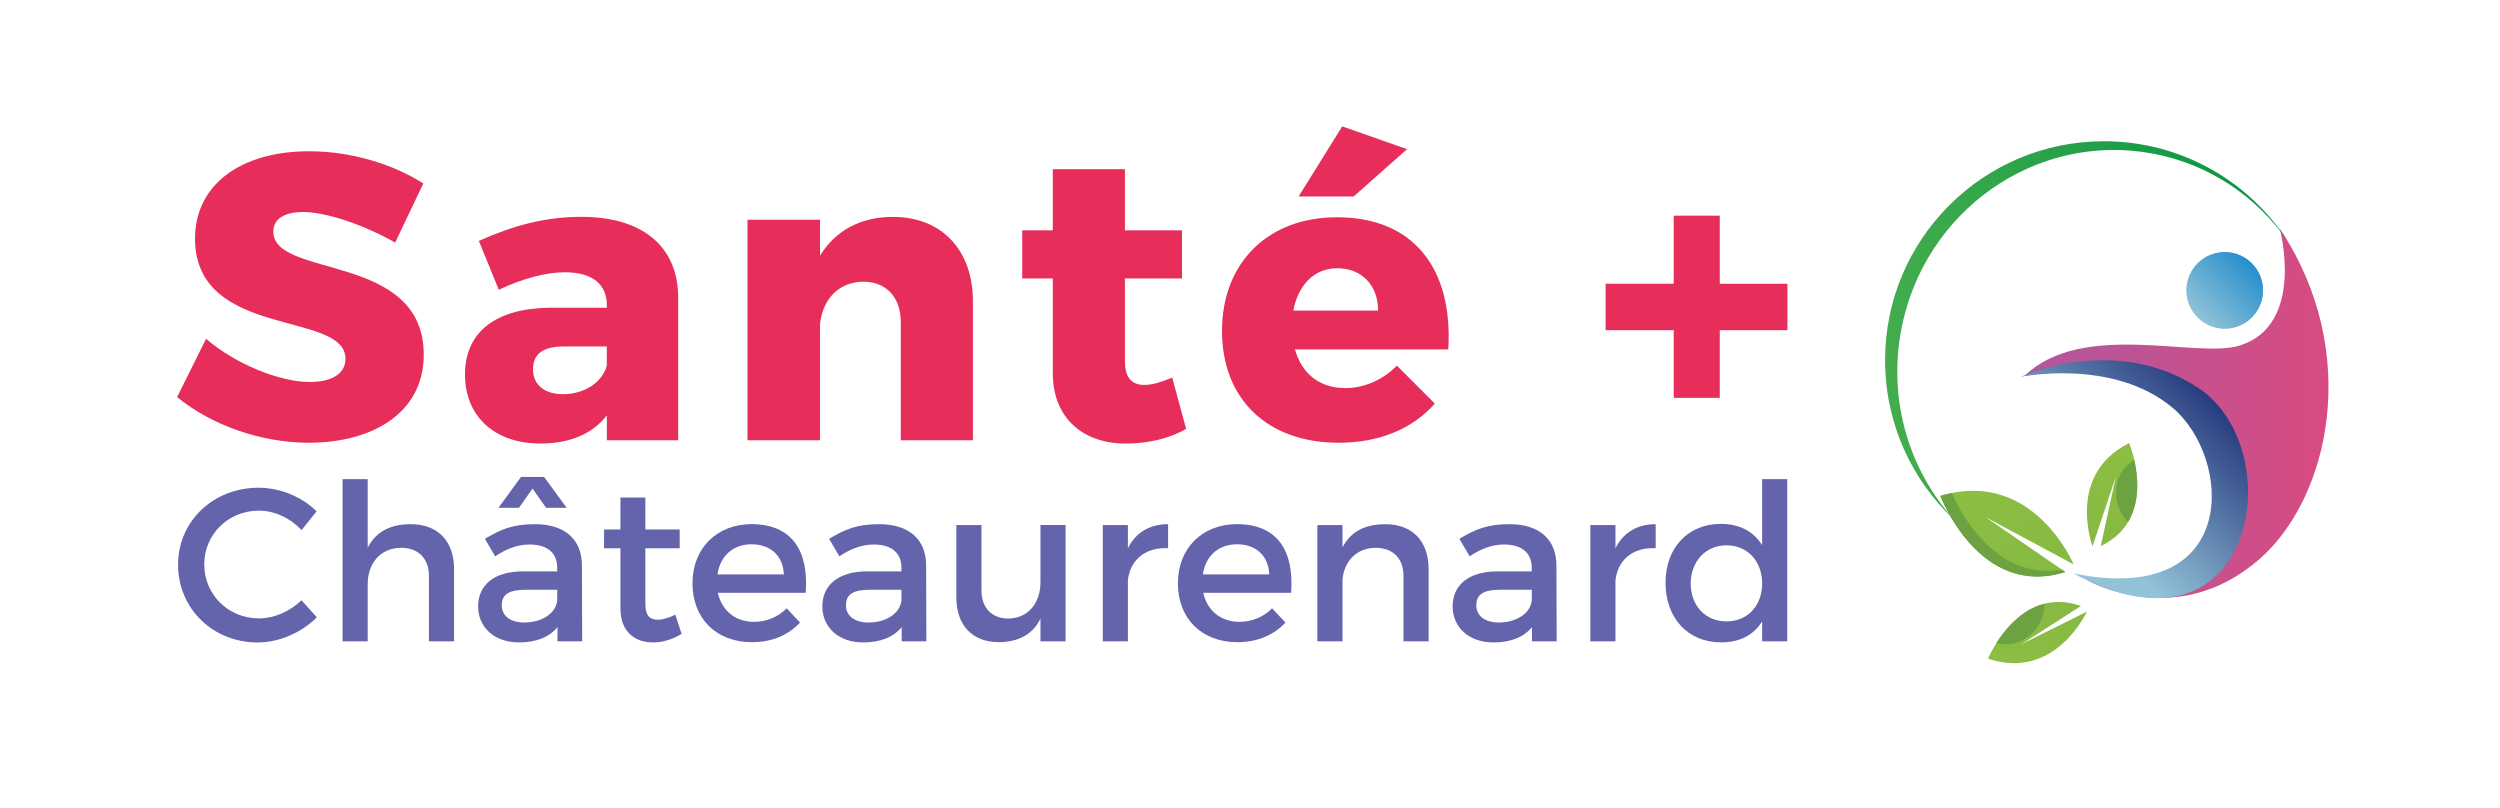
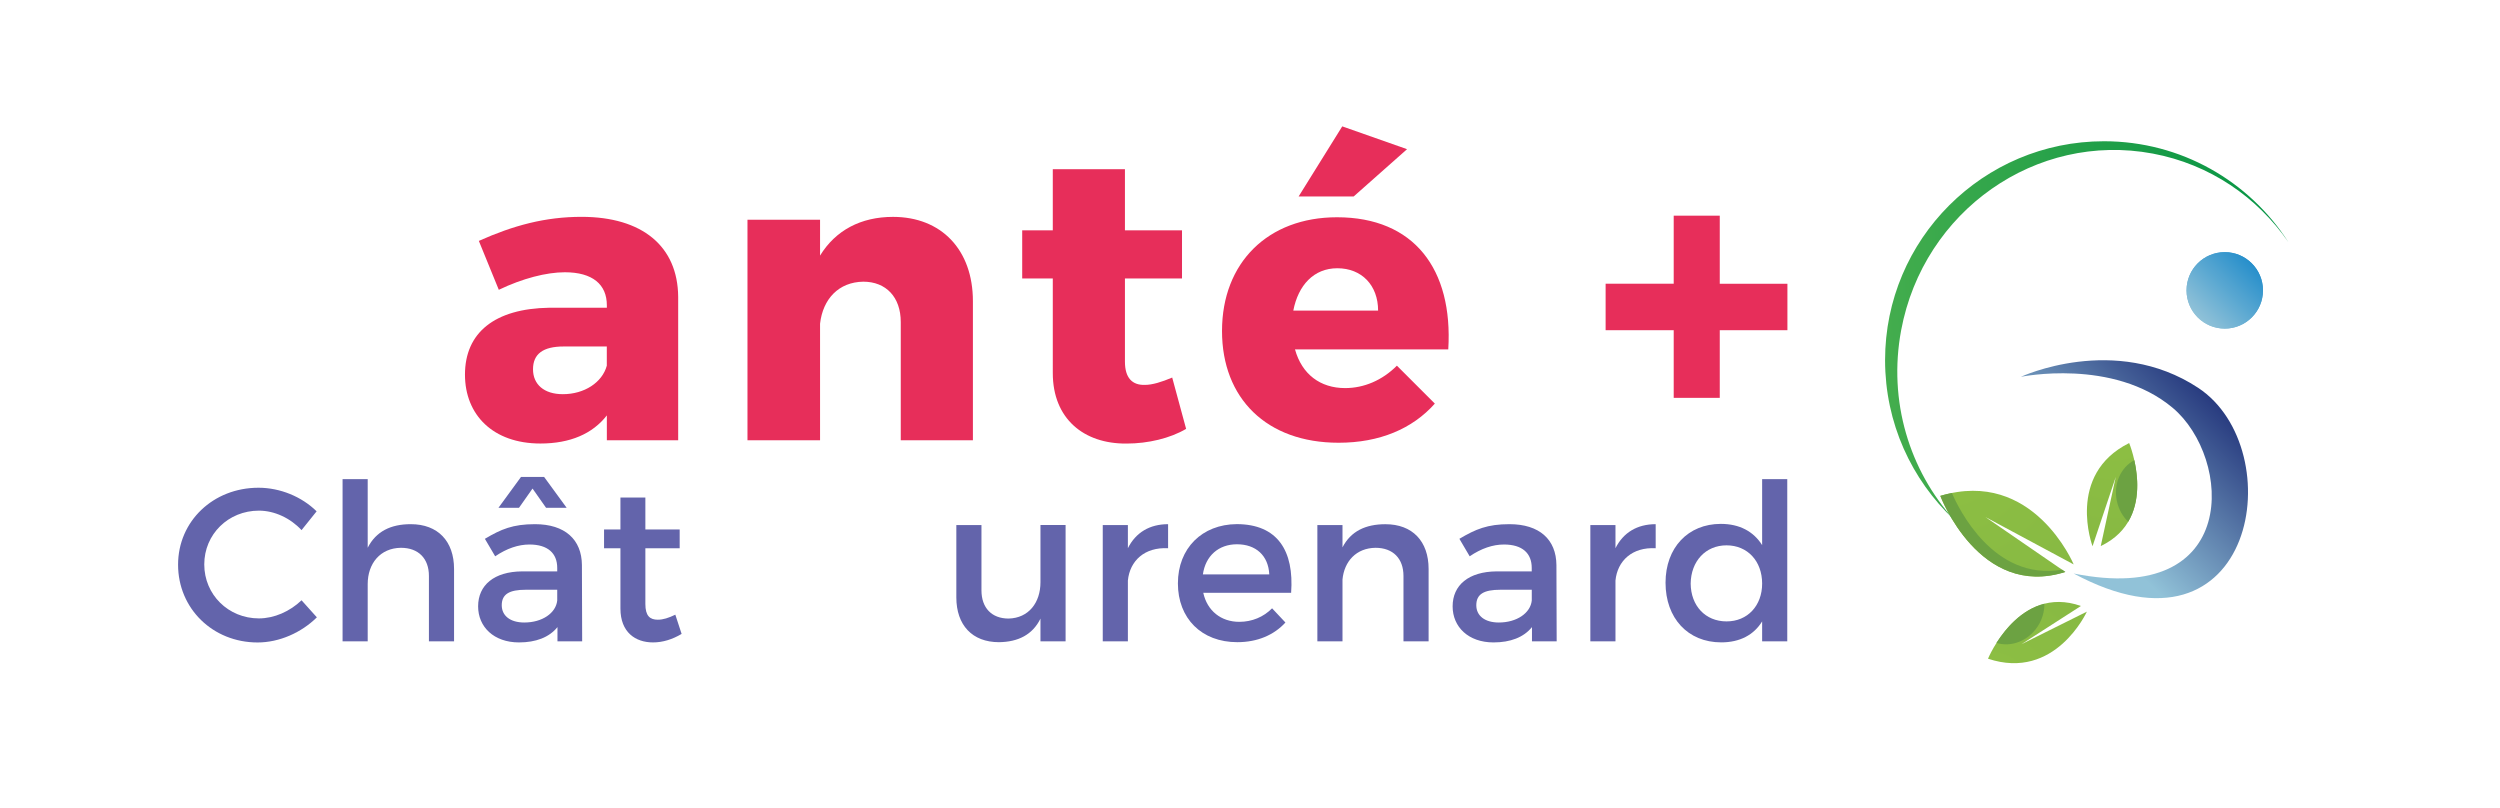
<svg xmlns="http://www.w3.org/2000/svg" version="1.1" id="Calque_1" x="0px" y="0px" viewBox="0 0 517.34 167.24" style="enable-background:new 0 0 517.34 167.24;" xml:space="preserve">
  <style type="text/css">
	.st0{fill:#E72E5A;}
	.st1{fill:#6364AB;}
	.st2{fill:url(#XMLID_15_);}
	.st3{fill:url(#XMLID_16_);}
	.st4{fill:url(#XMLID_17_);}
	.st5{fill:url(#XMLID_18_);}
	.st6{fill:#6CA242;}
	.st7{fill:url(#XMLID_19_);}
	.st8{fill:url(#XMLID_20_);}
	.st9{fill:url(#XMLID_21_);}
	.st10{fill:url(#SVGID_1_);}
</style>
  <g>
-     <path class="st0" d="M62.72,43.87c-3.71,0-6.16,1.35-6.16,4.05c0,9.79,31.13,4.22,31.13,25.48c0,12.06-10.63,18.22-23.79,18.22   c-9.87,0-20.16-3.63-27.25-9.45l5.99-12.06c6.07,5.23,15.27,8.94,21.43,8.94c4.56,0,7.42-1.69,7.42-4.81   c0-10.04-31.13-3.96-31.13-24.89c0-11.05,9.37-18.05,23.62-18.05c8.69,0,17.46,2.7,23.62,6.67l-5.82,12.23   C75.55,46.65,67.62,43.87,62.72,43.87z" />
    <path class="st0" d="M140.34,61.41v29.7h-14.76v-5.15c-2.95,3.8-7.59,5.82-13.75,5.82c-9.79,0-15.61-5.91-15.61-14.26   c0-8.69,6.16-13.67,17.46-13.84h11.9v-0.51c0-4.3-2.95-6.83-8.69-6.83c-3.8,0-8.77,1.27-13.67,3.63l-4.13-10.12   c7.17-3.21,13.75-4.98,21.26-4.98C132.91,44.88,140.25,50.95,140.34,61.41z M125.57,75.67v-3.97h-8.94c-4.22,0-6.33,1.52-6.33,4.72   c0,3.12,2.28,5.15,6.16,5.15C120.93,81.58,124.64,79.13,125.57,75.67z" />
    <path class="st0" d="M201.33,62.34v28.77H186.4V66.64c0-5.15-3.04-8.35-7.76-8.35c-5.06,0.08-8.35,3.54-8.94,8.69v24.13h-15.02   V45.47h15.02v7.42c3.21-5.23,8.44-8.01,15.1-8.01C194.75,44.88,201.33,51.63,201.33,62.34z" />
    <path class="st0" d="M245.45,88.75c-3.29,1.94-7.85,3.04-12.32,3.04c-8.86,0.08-15.27-5.15-15.27-14.59V57.62h-6.33v-9.96h6.33   V35.01h14.93v12.66h11.81v9.96h-11.81v17.21c0,3.37,1.52,4.89,4.13,4.81c1.52,0,3.46-0.59,5.65-1.52L245.45,88.75z" />
    <path class="st0" d="M299.7,72.3h-31.72c1.43,5.15,5.23,8.01,10.38,8.01c3.88,0,7.68-1.6,10.71-4.64l7.85,7.85   c-4.64,5.23-11.47,8.1-19.91,8.1c-14.93,0-24.13-9.2-24.13-23.12c0-14.17,9.53-23.54,23.79-23.54   C292.61,44.96,300.71,55.68,299.7,72.3z M285.18,64.28c0-5.23-3.38-8.77-8.44-8.77c-4.89,0-8.1,3.54-9.11,8.77H285.18z    M280.12,40.66h-11.39l9.03-14.51l13.41,4.72L280.12,40.66z" />
    <path class="st0" d="M369.88,68.33h-14v14h-9.53v-14h-14.09v-9.62h14.09V44.63h9.53v14.09h14V68.33z" />
    <path class="st1" d="M53.58,105.67c-6.33,0-11.31,4.88-11.31,11.13s4.98,11.17,11.31,11.17c3.17,0,6.42-1.45,8.82-3.75l3.17,3.53   c-3.21,3.17-7.78,5.2-12.26,5.2c-9.27,0-16.46-7.01-16.46-16.1c0-9,7.28-15.92,16.64-15.92c4.48,0,8.95,1.85,12.03,4.88l-3.12,3.89   C60.09,107.21,56.79,105.67,53.58,105.67z" />
    <path class="st1" d="M93.96,117.74v14.97h-5.2v-13.52c0-3.62-2.17-5.83-5.79-5.83c-4.3,0.05-6.88,3.26-6.88,7.51v11.85h-5.2V99.15   h5.2v14.2c1.72-3.39,4.79-4.88,8.91-4.88C90.62,108.47,93.96,112,93.96,117.74z" />
    <path class="st1" d="M115.36,132.71v-2.94c-1.72,2.13-4.48,3.17-7.96,3.17c-5.2,0-8.46-3.21-8.46-7.46c0-4.39,3.3-7.19,9.09-7.24   h7.28v-0.72c0-3.03-1.95-4.84-5.74-4.84c-2.31,0-4.7,0.81-7.1,2.44l-2.13-3.62c3.35-1.99,5.79-3.03,10.36-3.03   c6.2,0,9.68,3.17,9.72,8.46l0.05,15.78H115.36z M107.4,105.08h-4.25l4.66-6.38h4.79l4.66,6.38H113l-2.8-3.98L107.4,105.08z    M115.31,124.26v-2.22h-6.51c-3.39,0-4.97,0.9-4.97,3.21c0,2.17,1.76,3.57,4.66,3.57C112.19,128.82,115.04,126.88,115.31,124.26z" />
    <path class="st1" d="M141.05,131.18c-1.9,1.13-3.89,1.76-5.92,1.76c-3.62,0-6.74-2.08-6.74-7.01v-12.48h-3.39v-3.89h3.39v-6.6h5.16   v6.6h7.1v3.89h-7.1v11.53c0,2.49,0.95,3.26,2.58,3.26c1.08,0,2.22-0.36,3.62-1.04L141.05,131.18z" />
-     <path class="st1" d="M166.73,122.67h-18.18c0.81,3.71,3.66,6.01,7.46,6.01c2.62,0,5.02-1,6.78-2.8l2.76,2.94   c-2.35,2.58-5.79,4.07-9.95,4.07c-7.42,0-12.3-4.93-12.3-12.17c0-7.28,5.02-12.21,12.17-12.26   C163.93,108.47,167.37,113.99,166.73,122.67z M162.21,118.87c-0.18-3.89-2.76-6.24-6.69-6.24c-3.8,0-6.51,2.4-7.05,6.24H162.21z" />
-     <path class="st1" d="M186.59,132.71v-2.94c-1.72,2.13-4.48,3.17-7.96,3.17c-5.2,0-8.46-3.21-8.46-7.46c0-4.39,3.3-7.19,9.09-7.24   h7.28v-0.72c0-3.03-1.95-4.84-5.74-4.84c-2.31,0-4.7,0.81-7.1,2.44l-2.13-3.62c3.35-1.99,5.79-3.03,10.36-3.03   c6.2,0,9.68,3.17,9.72,8.46l0.05,15.78H186.59z M186.54,124.26v-2.22h-6.51c-3.39,0-4.97,0.9-4.97,3.21c0,2.17,1.76,3.57,4.66,3.57   C183.42,128.82,186.27,126.88,186.54,124.26z" />
    <path class="st1" d="M220.51,108.65v24.06h-5.2v-4.7c-1.63,3.35-4.66,4.84-8.59,4.88c-5.52,0-8.82-3.53-8.82-9.27v-14.97h5.2v13.52   c0,3.62,2.13,5.83,5.61,5.83c4.16-0.09,6.6-3.3,6.6-7.51v-11.85H220.51z" />
    <path class="st1" d="M241.72,108.47v4.98c-4.84-0.27-7.92,2.58-8.32,6.69v12.57h-5.2v-24.06h5.2v4.79   C235.03,110.19,237.92,108.47,241.72,108.47z" />
    <path class="st1" d="M267.18,122.67H249c0.81,3.71,3.66,6.01,7.46,6.01c2.62,0,5.02-1,6.78-2.8l2.76,2.94   c-2.35,2.58-5.79,4.07-9.95,4.07c-7.42,0-12.3-4.93-12.3-12.17c0-7.28,5.02-12.21,12.17-12.26   C264.38,108.47,267.82,113.99,267.18,122.67z M262.66,118.87c-0.18-3.89-2.76-6.24-6.69-6.24c-3.8,0-6.51,2.4-7.05,6.24H262.66z" />
    <path class="st1" d="M295.63,117.74v14.97h-5.2v-13.52c0-3.62-2.17-5.83-5.79-5.83c-3.98,0.05-6.47,2.8-6.83,6.56v12.8h-5.2v-24.06   h5.2v4.61c1.72-3.35,4.79-4.79,8.87-4.79C292.28,108.47,295.63,112,295.63,117.74z" />
    <path class="st1" d="M317.02,132.71v-2.94c-1.72,2.13-4.48,3.17-7.96,3.17c-5.2,0-8.46-3.21-8.46-7.46c0-4.39,3.3-7.19,9.09-7.24   h7.28v-0.72c0-3.03-1.94-4.84-5.74-4.84c-2.31,0-4.7,0.81-7.1,2.44l-2.13-3.62c3.35-1.99,5.79-3.03,10.36-3.03   c6.2,0,9.68,3.17,9.72,8.46l0.05,15.78H317.02z M316.98,124.26v-2.22h-6.51c-3.39,0-4.97,0.9-4.97,3.21c0,2.17,1.76,3.57,4.66,3.57   C313.86,128.82,316.71,126.88,316.98,124.26z" />
    <path class="st1" d="M342.62,108.47v4.98c-4.84-0.27-7.92,2.58-8.32,6.69v12.57h-5.2v-24.06h5.2v4.79   C335.93,110.19,338.82,108.47,342.62,108.47z" />
    <path class="st1" d="M369.85,99.15v33.56h-5.2v-4.12c-1.72,2.8-4.61,4.34-8.46,4.34c-6.92,0-11.53-5.02-11.53-12.35   c0-7.24,4.66-12.17,11.44-12.17c3.89,0,6.78,1.58,8.55,4.39V99.15H369.85z M364.65,120.77c0-4.66-3.03-7.92-7.37-7.92   s-7.37,3.3-7.42,7.92c0.04,4.57,3.03,7.82,7.42,7.82C361.62,128.6,364.65,125.34,364.65,120.77z" />
  </g>
  <g>
    <g>
      <g id="XMLID_11_">
        <linearGradient id="XMLID_15_" gradientUnits="userSpaceOnUse" x1="418.925" y1="85.532" x2="481.85" y2="85.532">
          <stop offset="0" style="stop-color:#AF589E" />
          <stop offset="1" style="stop-color:#D84B81" />
        </linearGradient>
-         <path id="XMLID_13_" class="st2" d="M418.92,77.79c0,0,19.07-3.94,31.41,6.41c12.34,10.35,12.13,29.39,3.05,34.81     c-3.77,2.25-7.97,2.87-21.49,1.03c0,0,18.42,10.66,35.62-4.29c14.52-12.62,21.36-42.83,4.26-68.43c0,0,5.38,19.94-8.32,24.19     C454.55,74.28,430.93,66.19,418.92,77.79z" />
        <linearGradient id="XMLID_16_" gradientUnits="userSpaceOnUse" x1="454.786" y1="65.677" x2="465.968" y2="54.496">
          <stop offset="0" style="stop-color:#91C2D8" />
          <stop offset="1" style="stop-color:#278FCB" />
        </linearGradient>
        <circle id="XMLID_12_" class="st3" cx="460.38" cy="60.09" r="7.91" />
      </g>
      <radialGradient id="XMLID_17_" cx="-8332.01" cy="2594.929" r="331.993" gradientTransform="matrix(-0.856 0.518 0.518 0.856 -8073.975 2185.765)" gradientUnits="userSpaceOnUse">
        <stop offset="0" style="stop-color:#8EC043" />
        <stop offset="1" style="stop-color:#53843E" />
      </radialGradient>
      <path id="XMLID_10_" class="st4" d="M429.12,116.8c0,0-8.36-19.98-27.6-14.18c0,0,8.08,21.41,25.87,15.74L410.86,107L429.12,116.8    z" />
      <radialGradient id="XMLID_18_" cx="423.7" cy="-312.503" r="242.472" gradientTransform="matrix(0.978 -0.209 0.209 0.978 88.892 479.248)" gradientUnits="userSpaceOnUse">
        <stop offset="0" style="stop-color:#8EC043" />
        <stop offset="1" style="stop-color:#53843E" />
      </radialGradient>
      <path id="XMLID_9_" class="st5" d="M433.02,113.04c0,0-5.55-14.81,7.58-21.36c0,0,6.42,15.44-5.88,21.32l3.11-14.31L433.02,113.04    z" />
      <g id="XMLID_7_">
        <path id="XMLID_8_" class="st6" d="M403.92,102.01c-0.78,0.16-1.58,0.36-2.4,0.6c0,0,8.08,21.41,25.87,15.74l-0.67-0.46     C412.52,120.31,405.25,105.13,403.92,102.01z" />
      </g>
      <path id="XMLID_6_" class="st6" d="M438.06,103.71c0.37,1.71,1.21,3.17,2.34,4.26c2.51-4.23,2.02-9.38,1.27-12.74    C438.86,96.7,437.29,100.15,438.06,103.71z" />
      <radialGradient id="XMLID_19_" cx="5203.861" cy="-1120.79" r="242.472" gradientTransform="matrix(-0.839 -0.543 0.543 -0.839 5386.009 2030.345)" gradientUnits="userSpaceOnUse">
        <stop offset="0" style="stop-color:#8EC043" />
        <stop offset="1" style="stop-color:#53843E" />
      </radialGradient>
      <path id="XMLID_5_" class="st7" d="M431.85,126.57c0,0-6.55,14.4-20.46,9.74c0,0,6.38-15.45,19.23-10.91l-12.32,7.92    L431.85,126.57z" />
      <path id="XMLID_4_" class="st6" d="M421.69,129.6c0.95-1.47,1.39-3.1,1.36-4.67c-4.76,1.22-8.06,5.2-9.91,8.11    C416.16,133.99,419.72,132.65,421.69,129.6z" />
      <g id="XMLID_2_">
        <linearGradient id="XMLID_20_" gradientUnits="userSpaceOnUse" x1="454.786" y1="65.677" x2="465.968" y2="54.496">
          <stop offset="0" style="stop-color:#91C2D8" />
          <stop offset="1" style="stop-color:#278FCB" />
        </linearGradient>
        <circle id="XMLID_3_" class="st8" cx="460.38" cy="60.09" r="7.91" />
      </g>
      <linearGradient id="XMLID_21_" gradientUnits="userSpaceOnUse" x1="423.697" y1="113.26" x2="456.077" y2="80.88">
        <stop offset="0.208" style="stop-color:#91C2D8" />
        <stop offset="1" style="stop-color:#283B7F" />
      </linearGradient>
      <path id="XMLID_1_" class="st9" d="M429.12,118.68c34.62,6.97,32.82-23.94,20.48-34.29c-12.34-10.35-31.41-6.41-31.41-6.41    s19.45-9.07,36.68,2.27C474.14,92.92,466.93,139,429.12,118.68z" />
    </g>
    <linearGradient id="SVGID_1_" gradientUnits="userSpaceOnUse" x1="389.745" y1="70.121" x2="474.411" y2="65.149">
      <stop offset="0" style="stop-color:#44AD4D" />
      <stop offset="1" style="stop-color:#049445" />
    </linearGradient>
    <path class="st10" d="M393.42,68.32c4.62-24.7,27.93-41.06,52.06-36.54c11.82,2.21,21.64,9.03,28.05,18.3   c-8.06-12.54-22.13-20.85-38.14-20.85c-25.02,0-45.3,20.28-45.3,45.3c0,13.02,5.49,24.75,14.28,33.02   C395.17,97.39,390.67,83.04,393.42,68.32z" />
  </g>
</svg>